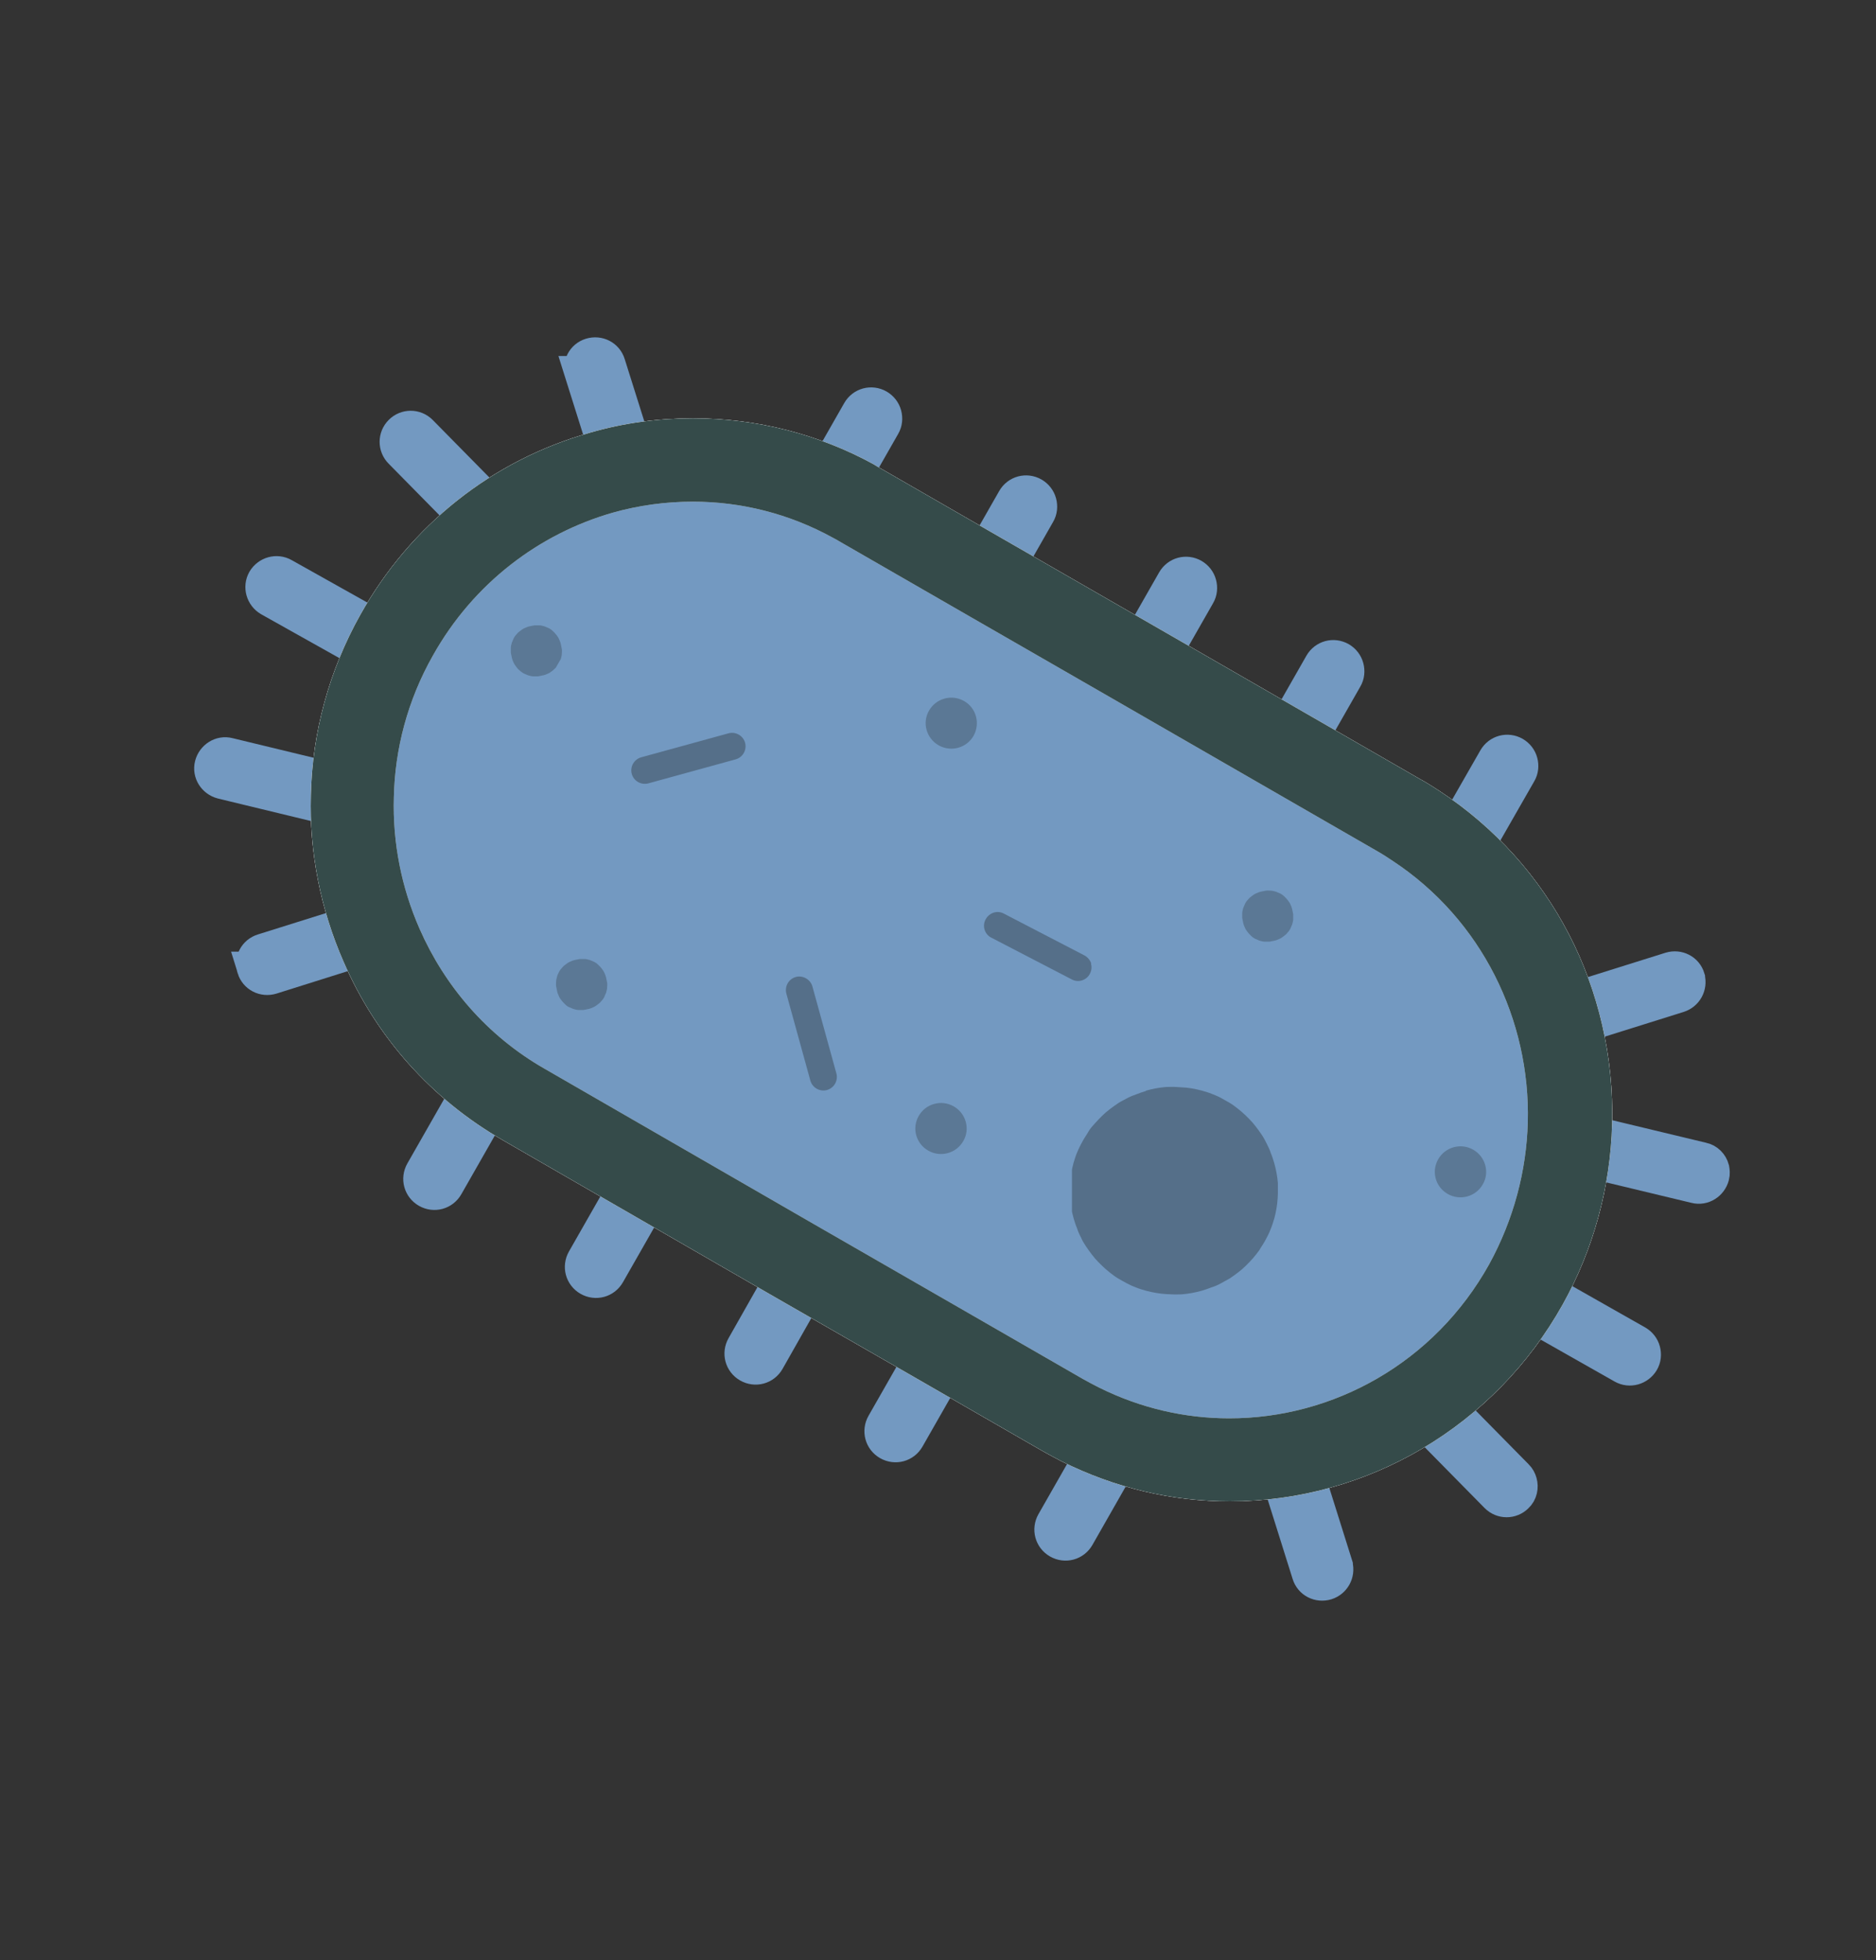
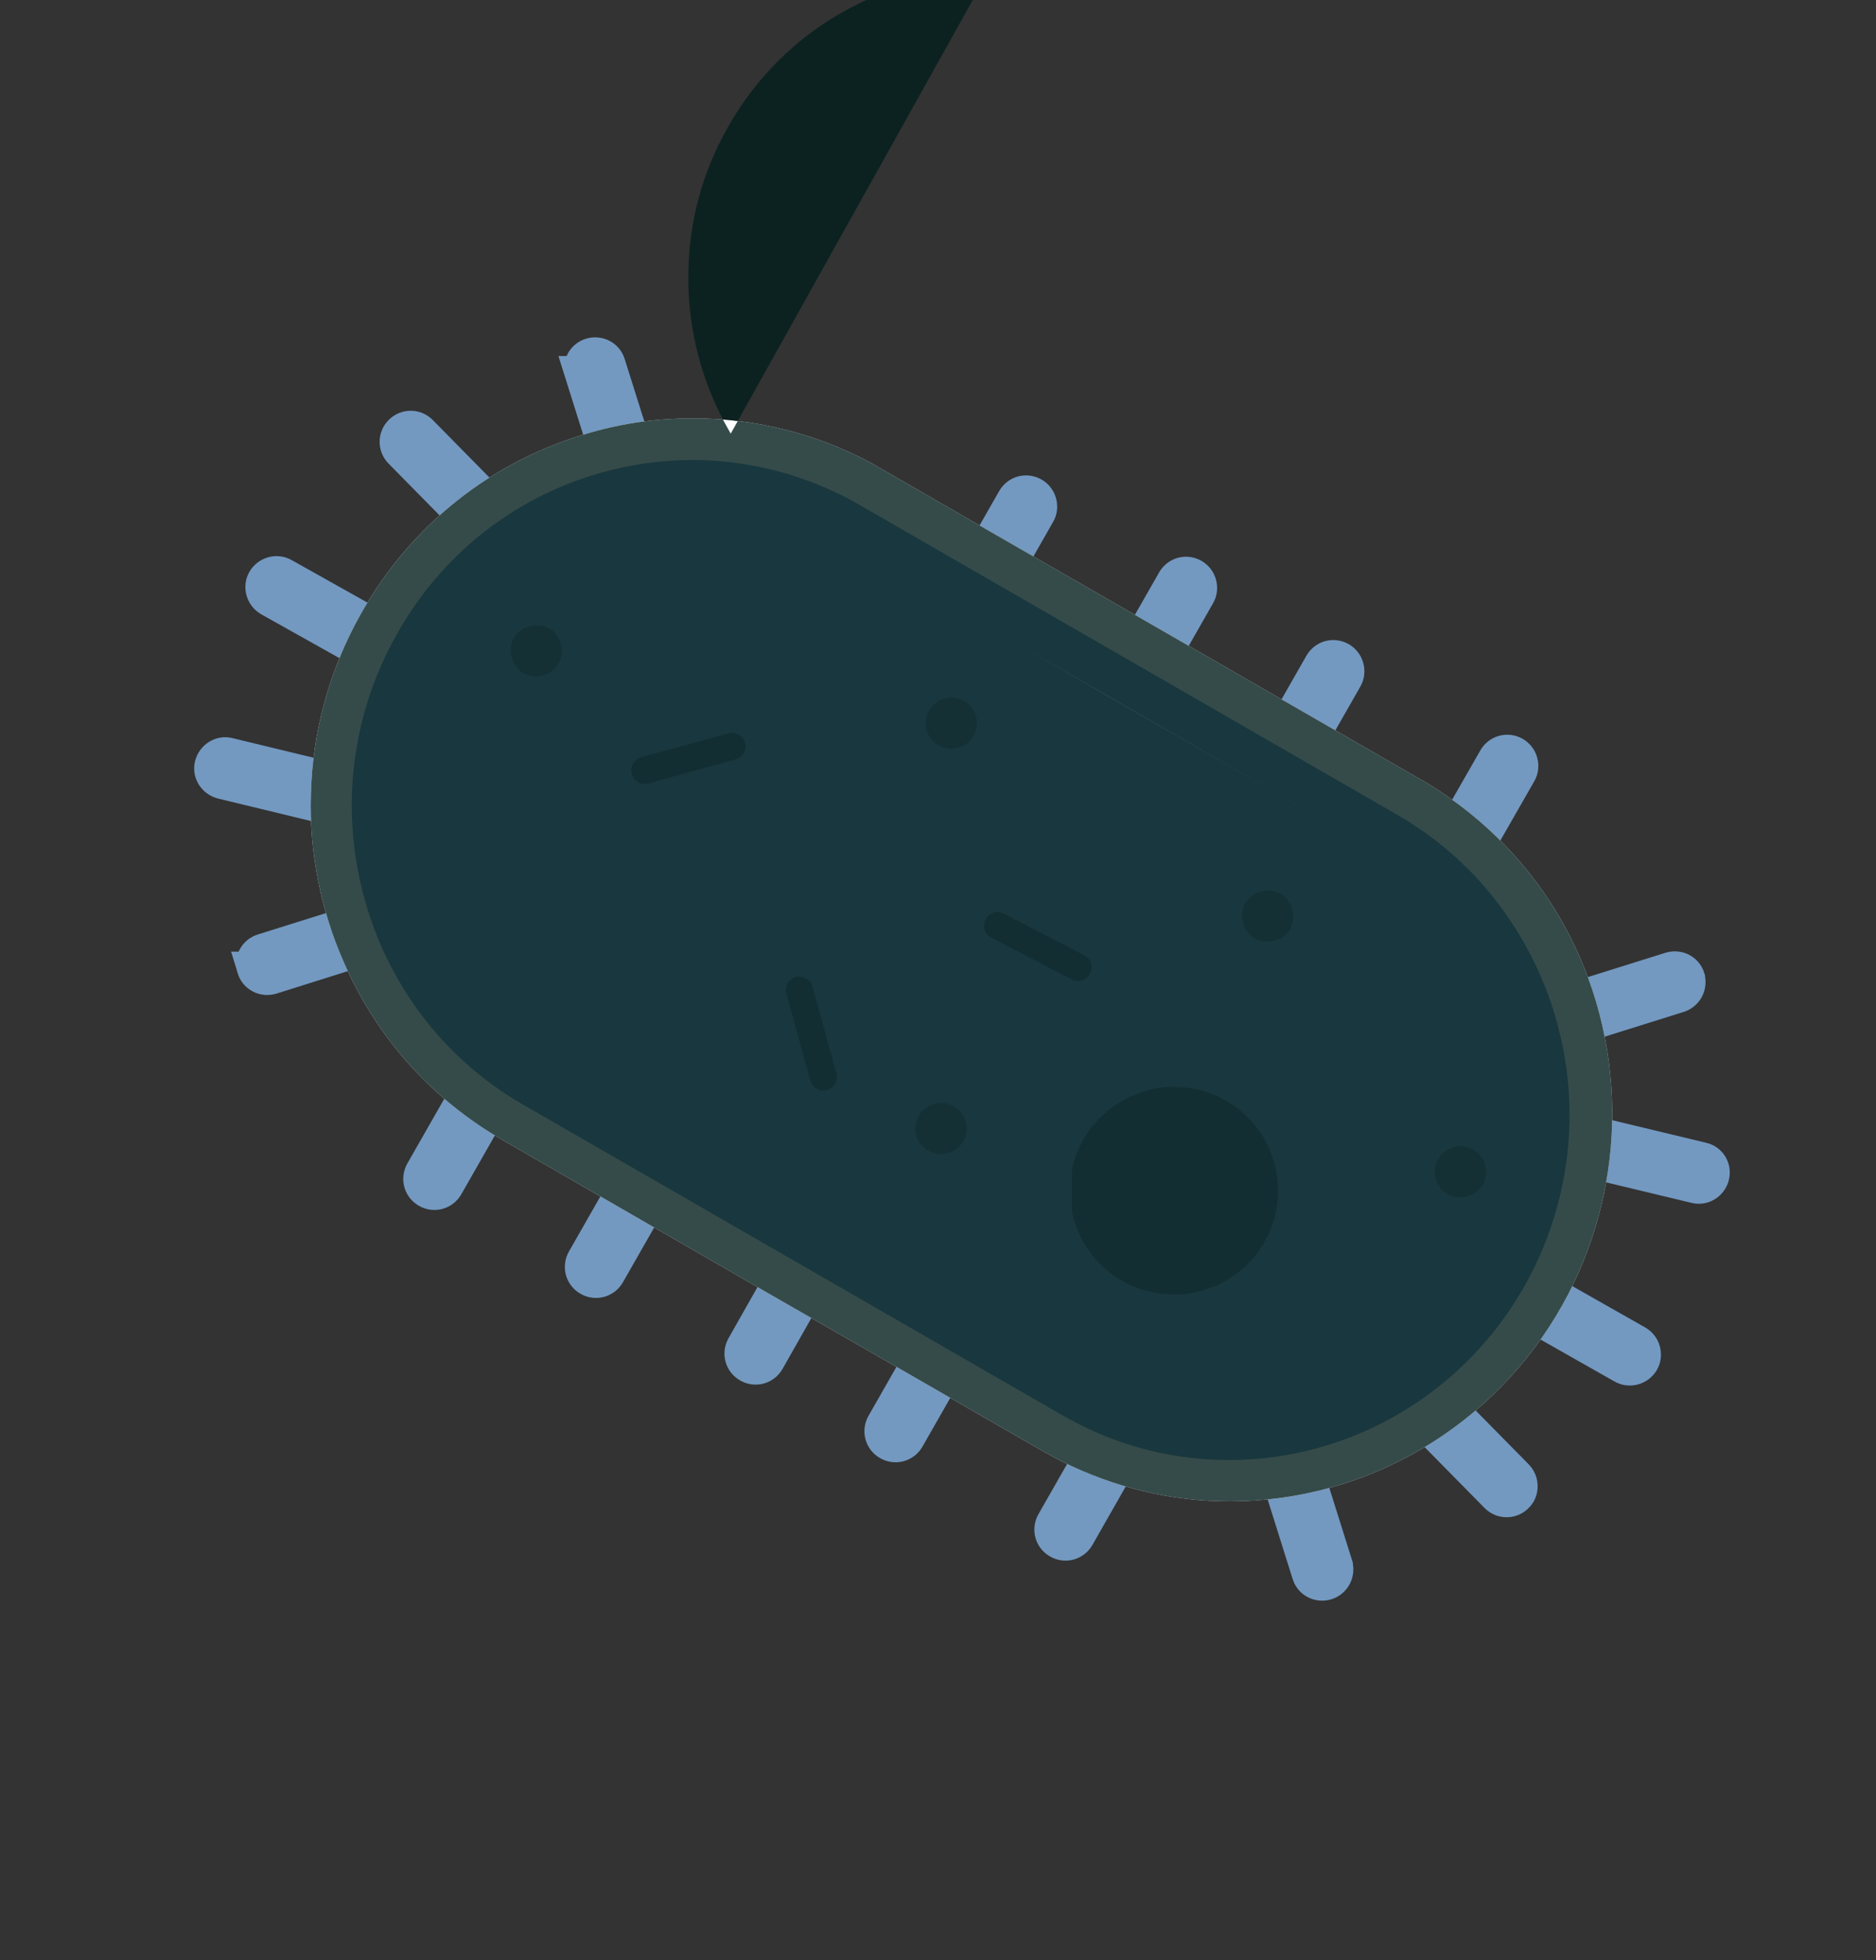
<svg xmlns="http://www.w3.org/2000/svg" id="Laag_1" viewBox="0 0 56.3 58.8">
  <rect x="0" y="0" width="56.3" height="58.8" fill="#333333" stroke="none" />
  <defs>
    <style>.cls-1{clip-path:url(#clippath-21);}.cls-2{clip-path:url(#clippath-6);}.cls-3{clip-path:url(#clippath-7);}.cls-4{clip-path:url(#clippath-17);}.cls-5{fill:#7399c1;}.cls-6{clip-path:url(#clippath-15);}.cls-7{stroke:#7399c1;stroke-miterlimit:10;}.cls-7,.cls-8{fill:#021e1d;}.cls-9{clip-path:url(#clippath-18);}.cls-10{clip-path:url(#clippath-4);}.cls-11{clip-path:url(#clippath-22);}.cls-12{clip-path:url(#clippath-23);}.cls-13{clip-path:url(#clippath-9);}.cls-14{clip-path:url(#clippath-10);}.cls-15{fill:#fff;}.cls-16{clip-path:url(#clippath-25);}.cls-17{clip-path:url(#clippath-11);}.cls-18{fill:none;}.cls-19,.cls-20{opacity:.8;}.cls-21{clip-path:url(#clippath-1);}.cls-22{clip-path:url(#clippath-5);}.cls-23{clip-path:url(#clippath-20);}.cls-24{clip-path:url(#clippath-8);}.cls-25{clip-path:url(#clippath-3);}.cls-26{clip-path:url(#clippath-26);}.cls-27{clip-path:url(#clippath-12);}.cls-28,.cls-20{fill:#556f89;}.cls-29{clip-path:url(#clippath-14);}.cls-30{clip-path:url(#clippath-19);}.cls-31{clip-path:url(#clippath-16);}.cls-32{clip-path:url(#clippath-2);}.cls-33{clip-path:url(#clippath-13);}.cls-34{clip-path:url(#clippath-24);}.cls-35{clip-path:url(#clippath);}</style>
    <clipPath id="clippath">
      <rect class="cls-18" x="16.64" y="28.67" width="1.66" height="1.66" />
    </clipPath>
    <clipPath id="clippath-1">
-       <rect class="cls-18" x="7.68" y="-4.71" width="51.33" height="51.33" transform="translate(-4.38 9.64) rotate(-15.45)" />
-     </clipPath>
+       </clipPath>
    <clipPath id="clippath-2">
      <rect class="cls-18" x="7.68" y="-4.71" width="51.33" height="51.33" transform="translate(-4.38 9.64) rotate(-15.45)" />
    </clipPath>
    <clipPath id="clippath-3">
      <rect class="cls-18" x="43.02" y="34.24" width="1.66" height="1.81" />
    </clipPath>
    <clipPath id="clippath-4">
      <rect class="cls-18" x="7.68" y="-4.71" width="51.33" height="51.33" transform="translate(-4.38 9.64) rotate(-15.45)" />
    </clipPath>
    <clipPath id="clippath-5">
      <rect class="cls-18" x="7.68" y="-4.71" width="51.33" height="51.33" transform="translate(-4.38 9.64) rotate(-15.45)" />
    </clipPath>
    <clipPath id="clippath-6">
      <rect class="cls-18" x="27.64" y="20.83" width="1.81" height="1.66" />
    </clipPath>
    <clipPath id="clippath-7">
      <rect class="cls-18" x="7.68" y="-4.71" width="51.33" height="51.33" transform="translate(-4.38 9.64) rotate(-15.45)" />
    </clipPath>
    <clipPath id="clippath-8">
      <rect class="cls-18" x="7.68" y="-4.71" width="51.33" height="51.33" transform="translate(-4.38 9.64) rotate(-15.45)" />
    </clipPath>
    <clipPath id="clippath-9">
      <rect class="cls-18" x="15.28" y="18.72" width="1.66" height="1.66" />
    </clipPath>
    <clipPath id="clippath-10">
      <rect class="cls-18" x="7.68" y="-4.71" width="51.33" height="51.33" transform="translate(-4.38 9.64) rotate(-15.45)" />
    </clipPath>
    <clipPath id="clippath-11">
      <rect class="cls-18" x="7.68" y="-4.71" width="51.33" height="51.33" transform="translate(-4.38 9.64) rotate(-15.45)" />
    </clipPath>
    <clipPath id="clippath-12">
      <rect class="cls-18" x="37.14" y="26.71" width="1.81" height="1.66" />
    </clipPath>
    <clipPath id="clippath-13">
      <rect class="cls-18" x="7.68" y="-4.71" width="51.33" height="51.33" transform="translate(-4.38 9.64) rotate(-15.45)" />
    </clipPath>
    <clipPath id="clippath-14">
      <rect class="cls-18" x="7.68" y="-4.71" width="51.33" height="51.33" transform="translate(-4.38 9.64) rotate(-15.45)" />
    </clipPath>
    <clipPath id="clippath-15">
      <rect class="cls-18" x="27.34" y="33.04" width="1.81" height="1.66" />
    </clipPath>
    <clipPath id="clippath-16">
      <rect class="cls-18" x="7.68" y="-4.71" width="51.33" height="51.33" transform="translate(-4.38 9.64) rotate(-15.45)" />
    </clipPath>
    <clipPath id="clippath-17">
      <rect class="cls-18" x="7.68" y="-4.71" width="51.33" height="51.33" transform="translate(-4.38 9.64) rotate(-15.45)" />
    </clipPath>
    <clipPath id="clippath-18">
      <rect class="cls-18" x="32.17" y="31.68" width="7.84" height="7.84" />
    </clipPath>
    <clipPath id="clippath-19">
      <rect class="cls-18" x="7.68" y="-4.71" width="51.33" height="51.33" transform="translate(-4.38 9.64) rotate(-15.45)" />
    </clipPath>
    <clipPath id="clippath-20">
      <rect class="cls-18" x="7.68" y="-4.71" width="51.33" height="51.33" transform="translate(-4.38 9.64) rotate(-15.45)" />
    </clipPath>
    <clipPath id="clippath-21">
      <rect class="cls-18" x="18.9" y="21.88" width="3.62" height="1.66" />
    </clipPath>
    <clipPath id="clippath-22">
      <rect class="cls-18" x="7.68" y="-4.71" width="51.33" height="51.33" transform="translate(-4.38 9.64) rotate(-15.45)" />
    </clipPath>
    <clipPath id="clippath-23">
      <rect class="cls-18" x="7.68" y="-4.71" width="51.33" height="51.33" transform="translate(-4.38 9.64) rotate(-15.45)" />
    </clipPath>
    <clipPath id="clippath-24">
      <rect class="cls-18" x="23.57" y="29.27" width="1.66" height="3.47" />
    </clipPath>
    <clipPath id="clippath-25">
      <rect class="cls-18" x="7.68" y="-4.71" width="51.33" height="51.33" transform="translate(-4.38 9.64) rotate(-15.45)" />
    </clipPath>
    <clipPath id="clippath-26">
      <rect class="cls-18" x="29.45" y="27.31" width="3.32" height="2.26" />
    </clipPath>
  </defs>
  <path class="cls-7" d="M10.99,18.63l-2.48-1.39c-.21-.12-.47-.04-.59.16-.12.21-.04.47.16.59l2.48,1.39c.21.12.47.04.59-.16.06-.1.07-.22.04-.33-.03-.11-.1-.2-.2-.26Z" />
  <path class="cls-7" d="M7.61,29.05c.07.23.31.35.54.28l2.7-.85-.11-.41-.14-.41-2.71.85c-.23.07-.36.31-.28.54Z" />
  <path class="cls-7" d="M17.44,11.18l.85,2.7c.07.23.31.35.54.28.22-.07.35-.3.29-.53,0,0,0,0,0-.01l-.85-2.7c-.07-.23-.31-.35-.54-.28-.23.07-.35.31-.28.54Z" />
  <path class="cls-7" d="M47.16,30.44c.07.23.31.35.54.28l2.68-.84c.22-.07.35-.3.29-.53,0,0,0,0,0-.01-.07-.23-.31-.35-.54-.28l-2.68.84c-.23.07-.35.32-.28.54Z" />
  <path class="cls-7" d="M38.67,43.88c-.23.07-.36.32-.28.54l.88,2.8c.07.23.31.35.54.28.22-.07.35-.3.29-.53,0,0,0,0,0-.01l-.88-2.8c-.07-.23-.31-.35-.54-.28Z" />
  <path class="cls-7" d="M9.63,23.3l-2.77-.67c-.23-.06-.46.09-.52.32-.06.23.09.46.32.52l2.77.67c.23.06.46-.09.52-.32.02-.07.01-.15,0-.22-.04-.15-.16-.27-.31-.3Z" />
  <path class="cls-7" d="M14.63,15.59c.12-.11.15-.28.11-.42-.02-.07-.05-.13-.11-.19l-2-2.03c-.17-.17-.44-.17-.61,0s-.17.44,0,.61l2,2.03c.17.17.44.17.61,0Z" />
  <path class="cls-7" d="M47.77,34.41c-.06.23.09.46.32.52l2.79.67c.23.06.46-.09.52-.32.02-.07.01-.15,0-.21-.04-.15-.16-.27-.31-.3l-2.79-.67c-.23-.06-.46.09-.52.32Z" />
  <path class="cls-7" d="M42.91,42.25c-.17.17-.17.44,0,.61l2,2.03c.17.17.44.17.61,0,.12-.11.15-.28.11-.42-.02-.07-.05-.13-.11-.19l-2-2.03c-.17-.17-.44-.17-.61,0Z" />
  <path class="cls-7" d="M22.3,40.39c-.12.21-.05.47.16.59.21.12.47.05.59-.16l1.4-2.47c.06-.1.07-.22.04-.33s-.1-.2-.2-.26c-.21-.12-.47-.04-.59.16l-1.4,2.47Z" />
  <path class="cls-7" d="M33.81,19.89c-.12.21-.05.47.16.59.21.12.47.05.59-.16l1.41-2.47c.06-.1.07-.22.04-.33-.03-.11-.1-.2-.2-.26-.21-.12-.47-.05-.59.16l-1.41,2.47Z" />
  <path class="cls-7" d="M17.51,37.79c-.12.21-.05.47.16.59.21.12.47.05.59-.16l1.41-2.47c.06-.1.07-.22.04-.33-.03-.11-.1-.2-.2-.26-.21-.12-.47-.05-.59.16l-1.41,2.47Z" />
  <path class="cls-7" d="M29.01,17.45c-.12.21-.05.47.16.59s.47.05.59-.16l1.41-2.47c.06-.1.07-.22.04-.33-.03-.11-.1-.2-.2-.26-.21-.12-.47-.05-.59.16l-1.41,2.47Z" />
  <path class="cls-7" d="M28.7,40.35c-.03-.11-.1-.2-.2-.26-.21-.12-.47-.05-.59.16l-1.41,2.47c-.12.21-.05.47.16.59.21.12.47.05.59-.16l1.41-2.47c.06-.1.07-.22.04-.33Z" />
  <path class="cls-7" d="M38.23,22.39c-.12.21-.05.47.16.59.21.12.47.05.59-.16l1.41-2.47c.06-.1.07-.22.04-.33s-.1-.2-.2-.26c-.21-.12-.47-.05-.59.16l-1.41,2.47Z" />
  <path class="cls-7" d="M33.77,43.6c.06-.1.07-.21.04-.31-.03-.11-.1-.2-.21-.26-.21-.12-.47-.04-.59.17l-1.41,2.47c-.12.21-.05.47.16.59.21.12.47.05.59-.16l1.42-2.49Z" />
  <path class="cls-7" d="M43.44,25.24c-.12.21-.05.47.16.59s.47.05.59-.16l1.42-2.48c.06-.1.07-.22.04-.33-.03-.11-.1-.2-.2-.26-.21-.12-.47-.05-.59.16l-1.42,2.48Z" />
  <path class="cls-7" d="M14.86,32.78c-.03-.11-.1-.2-.2-.26-.21-.12-.47-.05-.59.16l-1.41,2.47c-.12.21-.05.47.16.59.21.12.47.05.59-.16l1.41-2.47c.06-.1.07-.22.04-.33Z" />
-   <path class="cls-7" d="M24.36,14.81c-.12.21-.05.47.16.59.21.12.47.05.59-.16l1.41-2.47c.06-.1.07-.22.04-.33s-.1-.2-.2-.26c-.21-.12-.47-.05-.59.16l-1.41,2.47Z" />
  <path class="cls-7" d="M46.23,39.61l2.47,1.4c.21.12.47.04.59-.16.06-.1.07-.22.04-.33-.03-.11-.1-.2-.2-.26l-2.47-1.4c-.21-.12-.47-.04-.59.16-.12.21-.04.47.16.59Z" />
  <path class="cls-5" d="M36.89,43.8c-1.56,0-3.06-.35-4.46-1.05-.2-.1-.38-.2-.56-.3l-16.17-9.31c-1.91-1.1-3.38-2.75-4.27-4.78-.61-1.41-.91-2.95-.87-4.47.04-1.68.5-3.35,1.33-4.83,1.34-2.41,3.53-4.14,6.15-4.88.89-.25,1.82-.38,2.74-.38,1.68,0,3.34.43,4.83,1.24.05.03,16.35,9.42,16.35,9.42.18.11.36.21.53.33,2.93,1.93,4.7,5.35,4.61,8.91-.04,1.69-.5,3.36-1.32,4.83-1.81,3.25-5.22,5.27-8.89,5.27h0Z" />
  <path class="cls-15" d="M20.79,15.05c1.43,0,2.88.35,4.22,1.09.06.03.11.06.16.09l3.96,2.28,4.12,2.37,8.09,4.66c.16.09.31.19.46.29,2.67,1.76,4.13,4.77,4.05,7.84-.04,1.45-.42,2.91-1.16,4.26-1.65,2.96-4.68,4.62-7.8,4.62-1.32,0-2.65-.3-3.9-.92-.16-.08-.33-.17-.49-.26l-3.96-2.28-4.12-2.37-8.08-4.66c-1.73-.99-3-2.49-3.75-4.2-.54-1.23-.81-2.58-.77-3.94.03-1.44.41-2.91,1.17-4.25,1.22-2.18,3.2-3.66,5.4-4.29.78-.22,1.59-.33,2.4-.33M20.79,12.55c-1.04,0-2.08.14-3.08.43-2.94.83-5.39,2.77-6.9,5.47-.93,1.66-1.44,3.53-1.48,5.41-.05,1.69.29,3.42.98,4.99.99,2.28,2.65,4.13,4.79,5.36l8.08,4.66,4.13,2.37,3.96,2.28c.19.11.39.21.59.32,1.61.8,3.3,1.2,5.05,1.2,4.13,0,7.95-2.26,9.99-5.91.92-1.65,1.43-3.52,1.48-5.41.1-4.06-1.83-7.79-5.18-9.99-.19-.12-.38-.25-.59-.36l-8.09-4.66-4.12-2.37-3.96-2.28c-.06-.03-.14-.08-.22-.13-1.66-.91-3.53-1.38-5.41-1.38h0Z" />
  <path class="cls-5" d="M36.89,43.8c-1.56,0-3.06-.35-4.46-1.05-.2-.1-.38-.2-.56-.3l-16.17-9.31c-1.91-1.1-3.38-2.75-4.27-4.78-.61-1.41-.91-2.95-.87-4.47.04-1.68.5-3.35,1.33-4.83,1.34-2.41,3.53-4.14,6.15-4.88.89-.25,1.82-.38,2.74-.38,1.68,0,3.34.43,4.83,1.24.05.03,16.35,9.42,16.35,9.42.18.11.36.21.53.33,2.93,1.93,4.7,5.35,4.61,8.91-.04,1.69-.5,3.36-1.32,4.83-1.81,3.25-5.22,5.27-8.89,5.27h0Z" />
-   <path class="cls-15" d="M20.79,15.05c1.43,0,2.88.35,4.22,1.09.06.03.11.06.16.09l3.96,2.28,4.12,2.37,8.09,4.66c.16.09.31.19.46.29,2.67,1.76,4.13,4.77,4.05,7.84-.04,1.45-.42,2.91-1.16,4.26-1.65,2.96-4.68,4.62-7.8,4.62-1.32,0-2.65-.3-3.9-.92-.16-.08-.33-.17-.49-.26l-3.96-2.28-4.12-2.37-8.08-4.66c-1.73-.99-3-2.49-3.75-4.2-.54-1.23-.81-2.58-.77-3.94.03-1.44.41-2.91,1.17-4.25,1.22-2.18,3.2-3.66,5.4-4.29.78-.22,1.59-.33,2.4-.33M20.79,12.55c-1.04,0-2.08.14-3.08.43-2.94.83-5.39,2.77-6.9,5.47-.93,1.66-1.44,3.53-1.48,5.41-.05,1.69.29,3.42.98,4.99.99,2.28,2.65,4.13,4.79,5.36l8.08,4.66,4.13,2.37,3.96,2.28c.19.11.39.21.59.32,1.61.8,3.3,1.2,5.05,1.2,4.13,0,7.95-2.26,9.99-5.91.92-1.65,1.43-3.52,1.48-5.41.1-4.06-1.83-7.79-5.18-9.99-.19-.12-.38-.25-.59-.36l-8.09-4.66-4.12-2.37-3.96-2.28c-.06-.03-.14-.08-.22-.13-1.66-.91-3.53-1.38-5.41-1.38h0Z" />
  <g class="cls-35">
    <g class="cls-21">
      <g class="cls-32">
        <g class="cls-19">
          <path class="cls-28" d="M17.25,28.8s.1-.02.15-.03c.05,0,.1,0,.15,0s.1.02.15.03c.05.02.09.04.14.06.04.02.08.05.12.09s.07.07.1.11c.03.04.06.08.08.13.02.04.04.09.05.14.01.05.02.1.03.15s0,.1,0,.15c0,.05-.02.1-.03.15-.02.05-.04.09-.06.14-.02.04-.05.08-.09.12-.03.04-.07.07-.11.1-.04.03-.08.06-.13.08-.05.02-.09.04-.14.05s-.1.02-.15.03c-.05,0-.1,0-.15,0s-.1-.02-.15-.03c-.05-.02-.09-.04-.14-.06s-.08-.05-.12-.09-.07-.07-.1-.11c-.03-.04-.06-.08-.08-.13-.02-.05-.04-.09-.05-.14-.01-.05-.02-.1-.03-.15s0-.1,0-.15c0-.05.02-.1.03-.15s.04-.09.06-.14c.02-.04.05-.08.09-.12.03-.04.07-.07.11-.1.04-.03.08-.06.13-.08.04-.02.09-.04.14-.05Z" />
        </g>
      </g>
    </g>
  </g>
  <g class="cls-25">
    <g class="cls-10">
      <g class="cls-22">
        <g class="cls-19">
          <path class="cls-28" d="M44.5,35.53c-.21.37-.68.5-1.05.29-.37-.21-.5-.67-.29-1.04.21-.37.68-.5,1.05-.29.37.21.5.68.29,1.04Z" />
        </g>
      </g>
    </g>
  </g>
  <g class="cls-2">
    <g class="cls-3">
      <g class="cls-24">
        <g class="cls-19">
          <path class="cls-28" d="M28.93,21.03c.37.21.49.67.29,1.04-.21.37-.68.5-1.05.29-.37-.21-.5-.68-.29-1.04.21-.37.68-.5,1.05-.29Z" />
        </g>
      </g>
    </g>
  </g>
  <g class="cls-13">
    <g class="cls-14">
      <g class="cls-17">
        <g class="cls-19">
          <path class="cls-28" d="M16.68,20.03s-.07.07-.11.1c-.04.03-.08.06-.13.08-.04.02-.09.04-.14.05-.05.01-.1.02-.15.03-.05,0-.1,0-.15,0s-.1-.02-.15-.03c-.05-.02-.09-.04-.14-.06-.04-.03-.08-.05-.12-.09-.04-.03-.07-.07-.1-.11-.03-.04-.06-.08-.08-.13-.02-.04-.04-.09-.05-.14s-.02-.1-.03-.15c0-.05,0-.1,0-.15,0-.05.02-.1.03-.15.02-.05.04-.09.06-.14.02-.04.05-.08.09-.12.03-.04.07-.07.11-.1.04-.03.08-.06.13-.08.05-.02.09-.04.14-.05.05-.01.1-.02.15-.03.05,0,.1,0,.15,0,.05,0,.1.02.15.03.05.02.09.04.14.06.04.02.08.05.12.09s.07.07.1.11c.03.04.06.08.08.13.02.05.04.09.05.14.01.05.02.1.03.15s0,.1,0,.15c0,.05-.02.1-.03.15" />
        </g>
      </g>
    </g>
  </g>
  <g class="cls-27">
    <g class="cls-33">
      <g class="cls-29">
        <path class="cls-20" d="M37.84,26.75s.1-.02.15-.03.1,0,.15,0c.05,0,.1.02.15.03.05.02.09.04.14.06.04.02.08.05.12.09s.07.07.1.11c.03.04.06.08.08.13.02.04.04.09.05.14.01.05.02.1.03.15,0,.05,0,.1,0,.15s-.02.1-.03.15c-.02.05-.04.09-.06.14-.02.04-.05.08-.09.12-.03.04-.07.07-.11.1-.04.03-.08.06-.13.08-.05.02-.09.04-.14.05-.05.01-.1.02-.15.03-.05,0-.1,0-.15,0-.05,0-.1-.02-.15-.03-.05-.02-.09-.04-.14-.06-.04-.02-.08-.05-.12-.09s-.07-.07-.1-.11c-.03-.04-.06-.08-.08-.13-.02-.04-.04-.09-.05-.14-.01-.05-.02-.1-.03-.15,0-.05,0-.1,0-.15,0-.05.02-.1.03-.15.02-.05.04-.09.06-.14.02-.04.05-.08.09-.12.03-.04.07-.07.11-.1.04-.03.08-.06.13-.08.05-.02.09-.04.14-.05Z" />
      </g>
    </g>
  </g>
  <g class="cls-6">
    <g class="cls-31">
      <g class="cls-4">
        <g class="cls-19">
          <path class="cls-28" d="M28.62,33.19c.37.21.5.68.29,1.04-.21.37-.68.5-1.05.29-.37-.21-.5-.67-.29-1.04.21-.37.68-.5,1.05-.29Z" />
        </g>
      </g>
    </g>
  </g>
  <g class="cls-9">
    <g class="cls-30">
      <g class="cls-23">
        <path class="cls-28" d="M34.39,32.72c.1-.03.2-.05.3-.07.1-.02.2-.03.3-.04.1,0,.2-.01.31,0s.2.01.31.02c.1.01.2.03.3.05.1.02.2.05.3.08.1.03.19.07.29.11s.18.09.27.14c.09.05.18.1.26.16.08.06.16.12.24.19s.15.14.22.21.14.15.2.23.12.16.18.25.1.17.15.27.09.18.12.28c.04.09.07.19.1.29.03.1.05.2.07.3.02.1.03.2.04.3,0,.1,0,.2,0,.31,0,.1-.01.2-.02.3-.01.1-.03.2-.05.3-.02.1-.05.2-.08.29-.03.1-.07.19-.11.29-.04.09-.09.18-.14.27-.05.09-.11.17-.16.26-.06.08-.12.16-.19.24-.07.08-.14.15-.21.22s-.15.14-.23.2-.16.12-.25.18c-.09.05-.18.1-.27.15-.09.05-.18.09-.28.12-.1.04-.19.07-.29.1-.1.03-.2.05-.3.07-.1.02-.2.03-.3.04-.1,0-.2.01-.31,0-.1,0-.2-.01-.31-.02-.1-.01-.2-.03-.3-.05-.1-.02-.2-.05-.3-.08-.1-.03-.19-.07-.29-.11-.09-.04-.18-.09-.27-.14-.09-.05-.18-.1-.26-.16-.08-.06-.16-.12-.24-.19-.08-.07-.15-.14-.22-.21s-.14-.15-.2-.23c-.06-.08-.12-.16-.18-.25-.06-.09-.11-.17-.15-.27-.05-.09-.09-.18-.12-.28-.04-.09-.07-.19-.1-.29s-.05-.2-.07-.3c-.02-.1-.03-.2-.04-.3,0-.1,0-.2,0-.31,0-.1.01-.2.02-.3.01-.1.03-.2.05-.3.02-.1.05-.2.08-.29.03-.1.07-.19.11-.28s.09-.18.14-.27c.05-.09.11-.17.16-.26s.12-.16.19-.24c.07-.08.14-.15.21-.22s.15-.14.23-.2c.08-.06.16-.12.25-.18s.18-.1.27-.15.19-.09.28-.12c.1-.04.19-.07.29-.1Z" />
      </g>
    </g>
  </g>
  <g class="cls-1">
    <g class="cls-11">
      <g class="cls-12">
        <path class="cls-28" d="M22.36,22.28c.06.22-.07.44-.28.5l-2.62.72c-.22.06-.44-.07-.5-.28-.06-.22.07-.44.28-.5l2.62-.72c.22-.06.44.07.5.28Z" />
      </g>
    </g>
  </g>
  <g class="cls-34">
    <g class="cls-16">
      <path class="cls-28" d="M24.38,29.59l.72,2.61c.06.22-.07.44-.28.5-.22.06-.44-.07-.5-.28l-.72-2.61c-.06-.22.07-.44.28-.5s.44.07.5.28Z" />
    </g>
  </g>
  <g class="cls-26">
    <path class="cls-28" d="M32.74,28.91c.03.1.02.2-.03.3-.1.2-.35.28-.55.17l-2.41-1.25c-.2-.1-.28-.35-.17-.55s.35-.28.55-.17l2.41,1.25c.1.05.18.15.21.25Z" />
  </g>
  <g class="cls-19">
-     <path class="cls-8" d="M20.79,15.05c1.43,0,2.88.35,4.22,1.09.06.03.11.06.16.09l3.96,2.28,4.12,2.37,8.09,4.66c.16.09.31.19.46.29,2.67,1.76,4.13,4.77,4.05,7.84-.04,1.45-.42,2.91-1.16,4.26-1.65,2.96-4.68,4.62-7.8,4.62-1.32,0-2.65-.3-3.9-.92-.16-.08-.33-.17-.49-.26l-3.96-2.28-4.12-2.37-8.08-4.66c-1.73-.99-3-2.49-3.75-4.2-.54-1.23-.81-2.58-.77-3.94.03-1.44.41-2.91,1.17-4.25,1.22-2.18,3.2-3.66,5.4-4.29.78-.22,1.59-.33,2.4-.33M20.79,12.55c-1.04,0-2.08.14-3.08.43-2.94.83-5.39,2.77-6.9,5.47-.93,1.66-1.44,3.53-1.48,5.41-.05,1.69.29,3.42.98,4.99.99,2.28,2.65,4.13,4.79,5.36l8.08,4.66,4.13,2.37,3.96,2.28c.19.11.39.21.59.32,1.61.8,3.3,1.2,5.05,1.2,4.13,0,7.95-2.26,9.99-5.91.92-1.65,1.43-3.52,1.48-5.41.1-4.06-1.83-7.79-5.18-9.99-.19-.12-.38-.25-.59-.36l-8.09-4.66-4.12-2.37-3.96-2.28c-.06-.03-.14-.08-.22-.13-1.66-.91-3.53-1.38-5.41-1.38h0Z" />
+     <path class="cls-8" d="M20.79,15.05c1.43,0,2.88.35,4.22,1.09.06.03.11.06.16.09l3.96,2.28,4.12,2.37,8.09,4.66l-3.96-2.28-4.12-2.37-8.08-4.66c-1.73-.99-3-2.49-3.75-4.2-.54-1.23-.81-2.58-.77-3.94.03-1.44.41-2.91,1.17-4.25,1.22-2.18,3.2-3.66,5.4-4.29.78-.22,1.59-.33,2.4-.33M20.79,12.55c-1.04,0-2.08.14-3.08.43-2.94.83-5.39,2.77-6.9,5.47-.93,1.66-1.44,3.53-1.48,5.41-.05,1.69.29,3.42.98,4.99.99,2.28,2.65,4.13,4.79,5.36l8.08,4.66,4.13,2.37,3.96,2.28c.19.11.39.21.59.32,1.61.8,3.3,1.2,5.05,1.2,4.13,0,7.95-2.26,9.99-5.91.92-1.65,1.43-3.52,1.48-5.41.1-4.06-1.83-7.79-5.18-9.99-.19-.12-.38-.25-.59-.36l-8.09-4.66-4.12-2.37-3.96-2.28c-.06-.03-.14-.08-.22-.13-1.66-.91-3.53-1.38-5.41-1.38h0Z" />
  </g>
</svg>